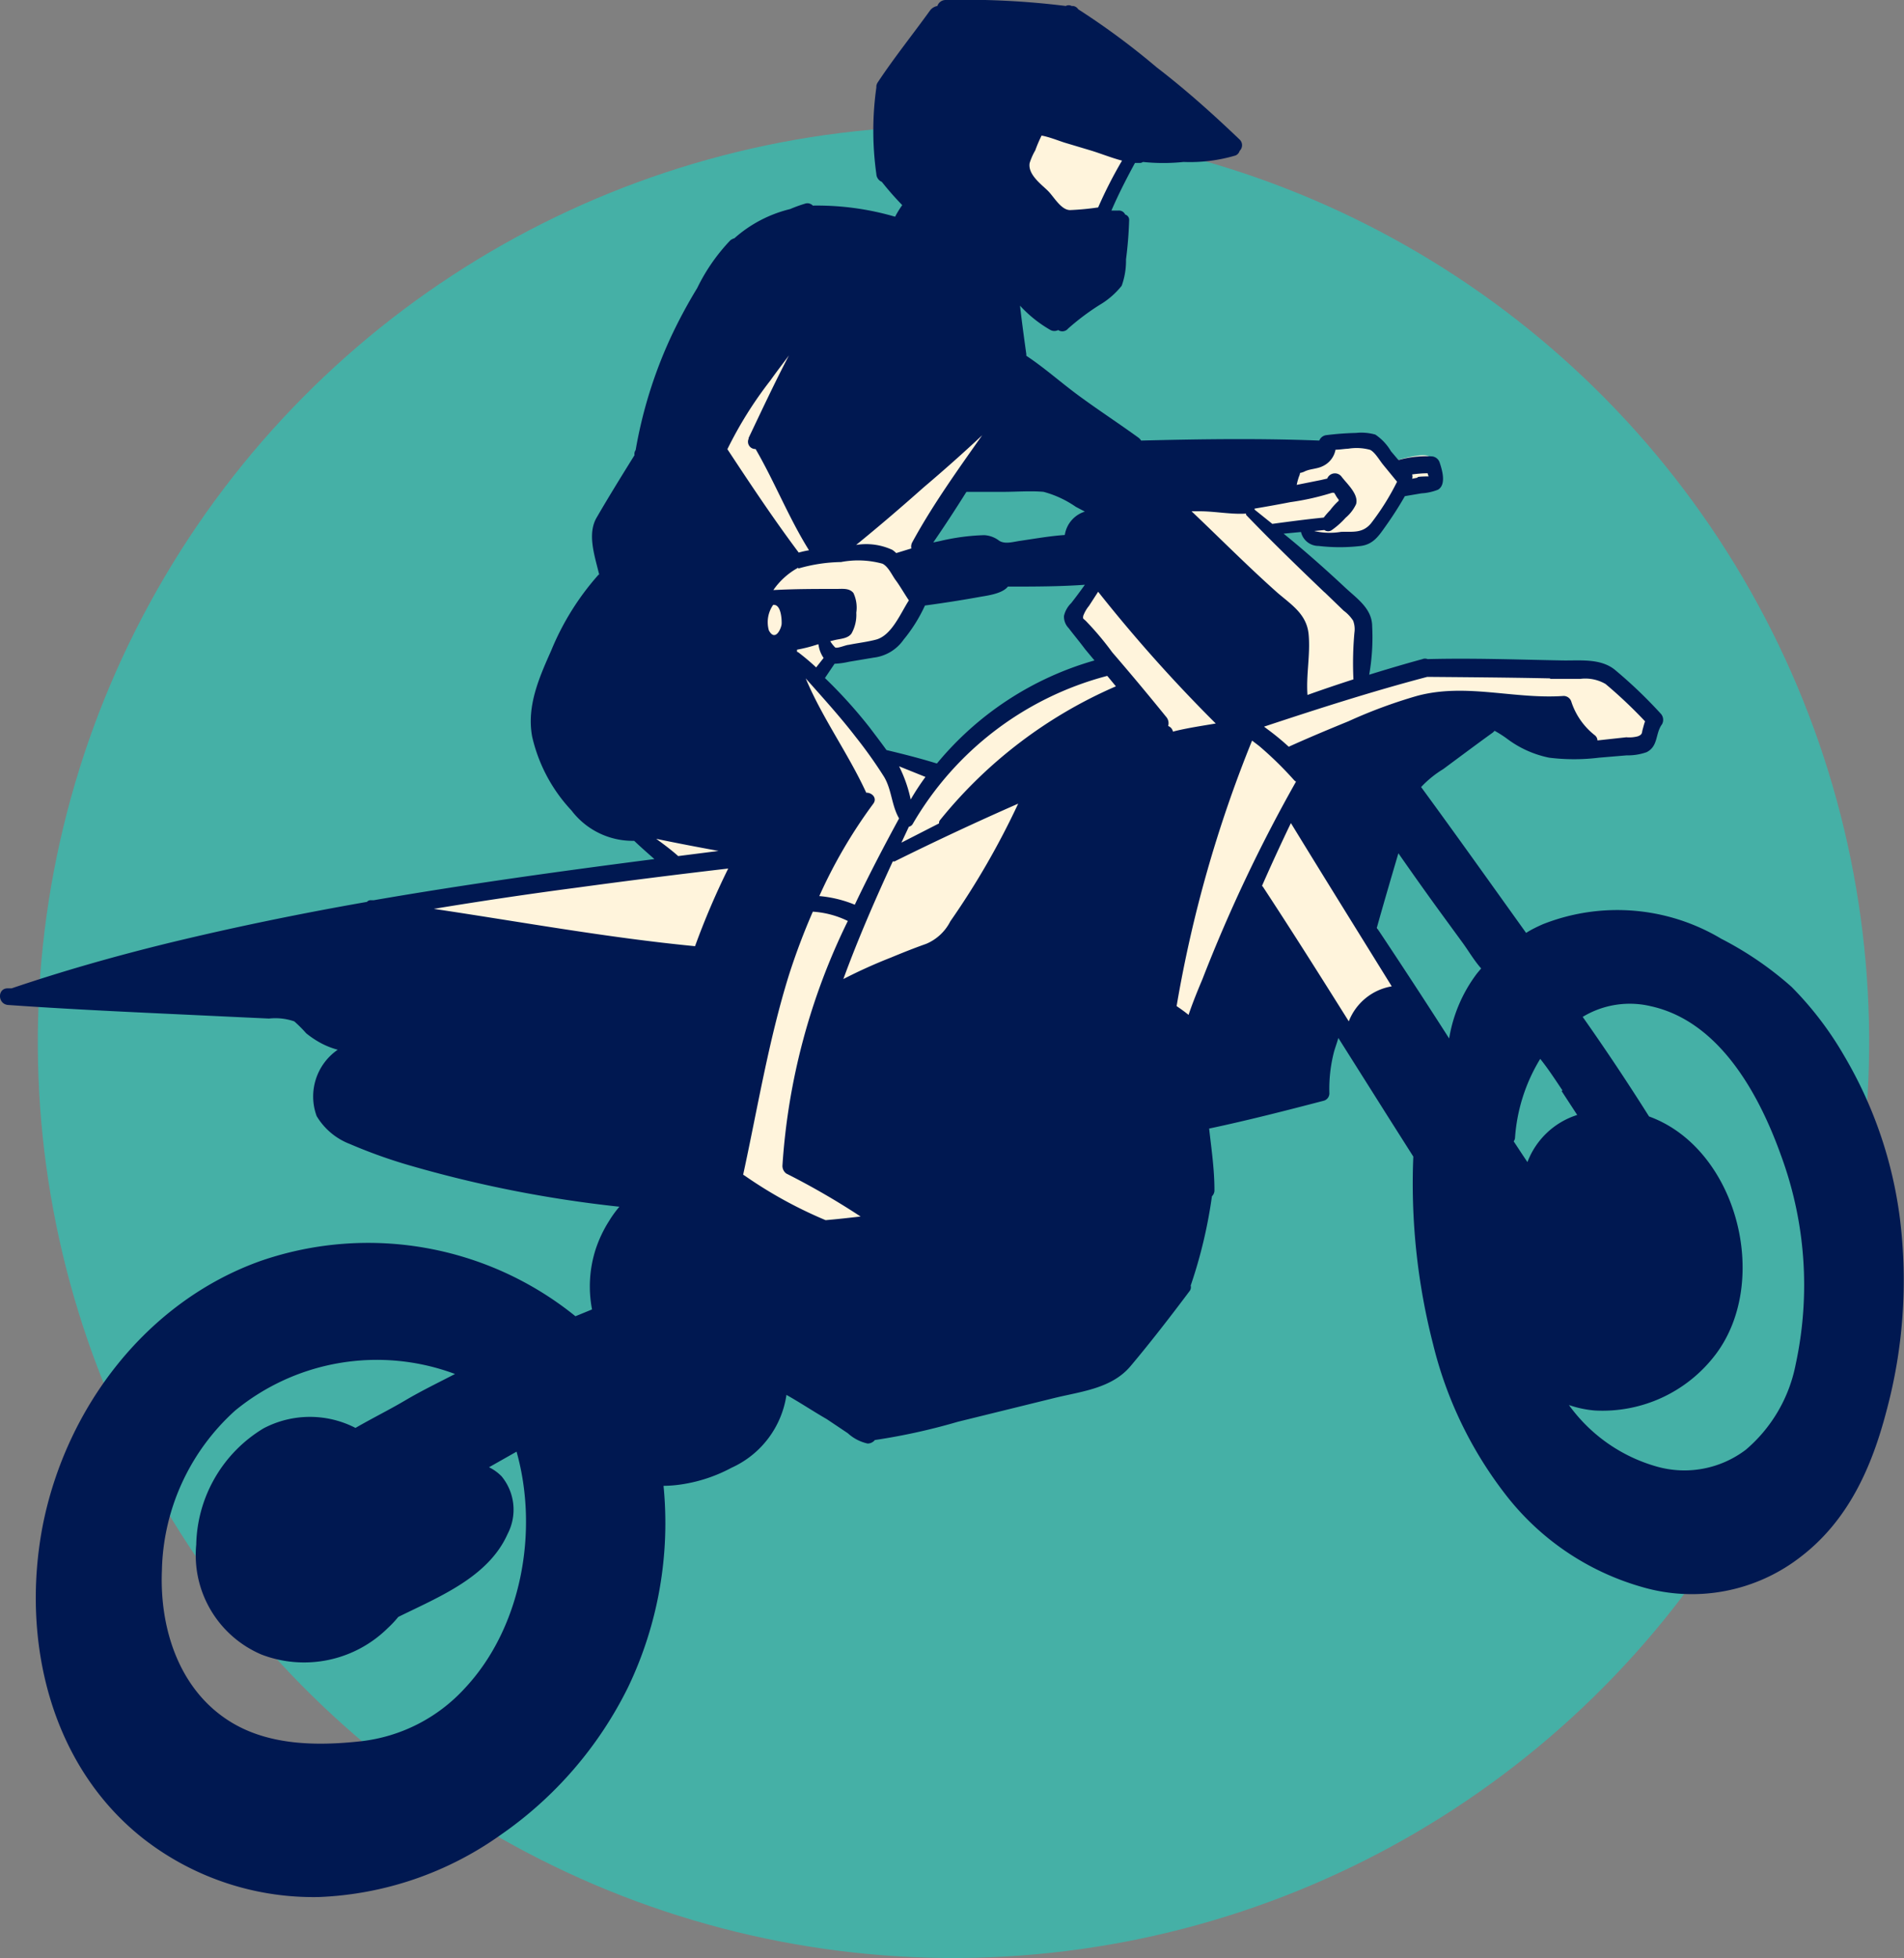
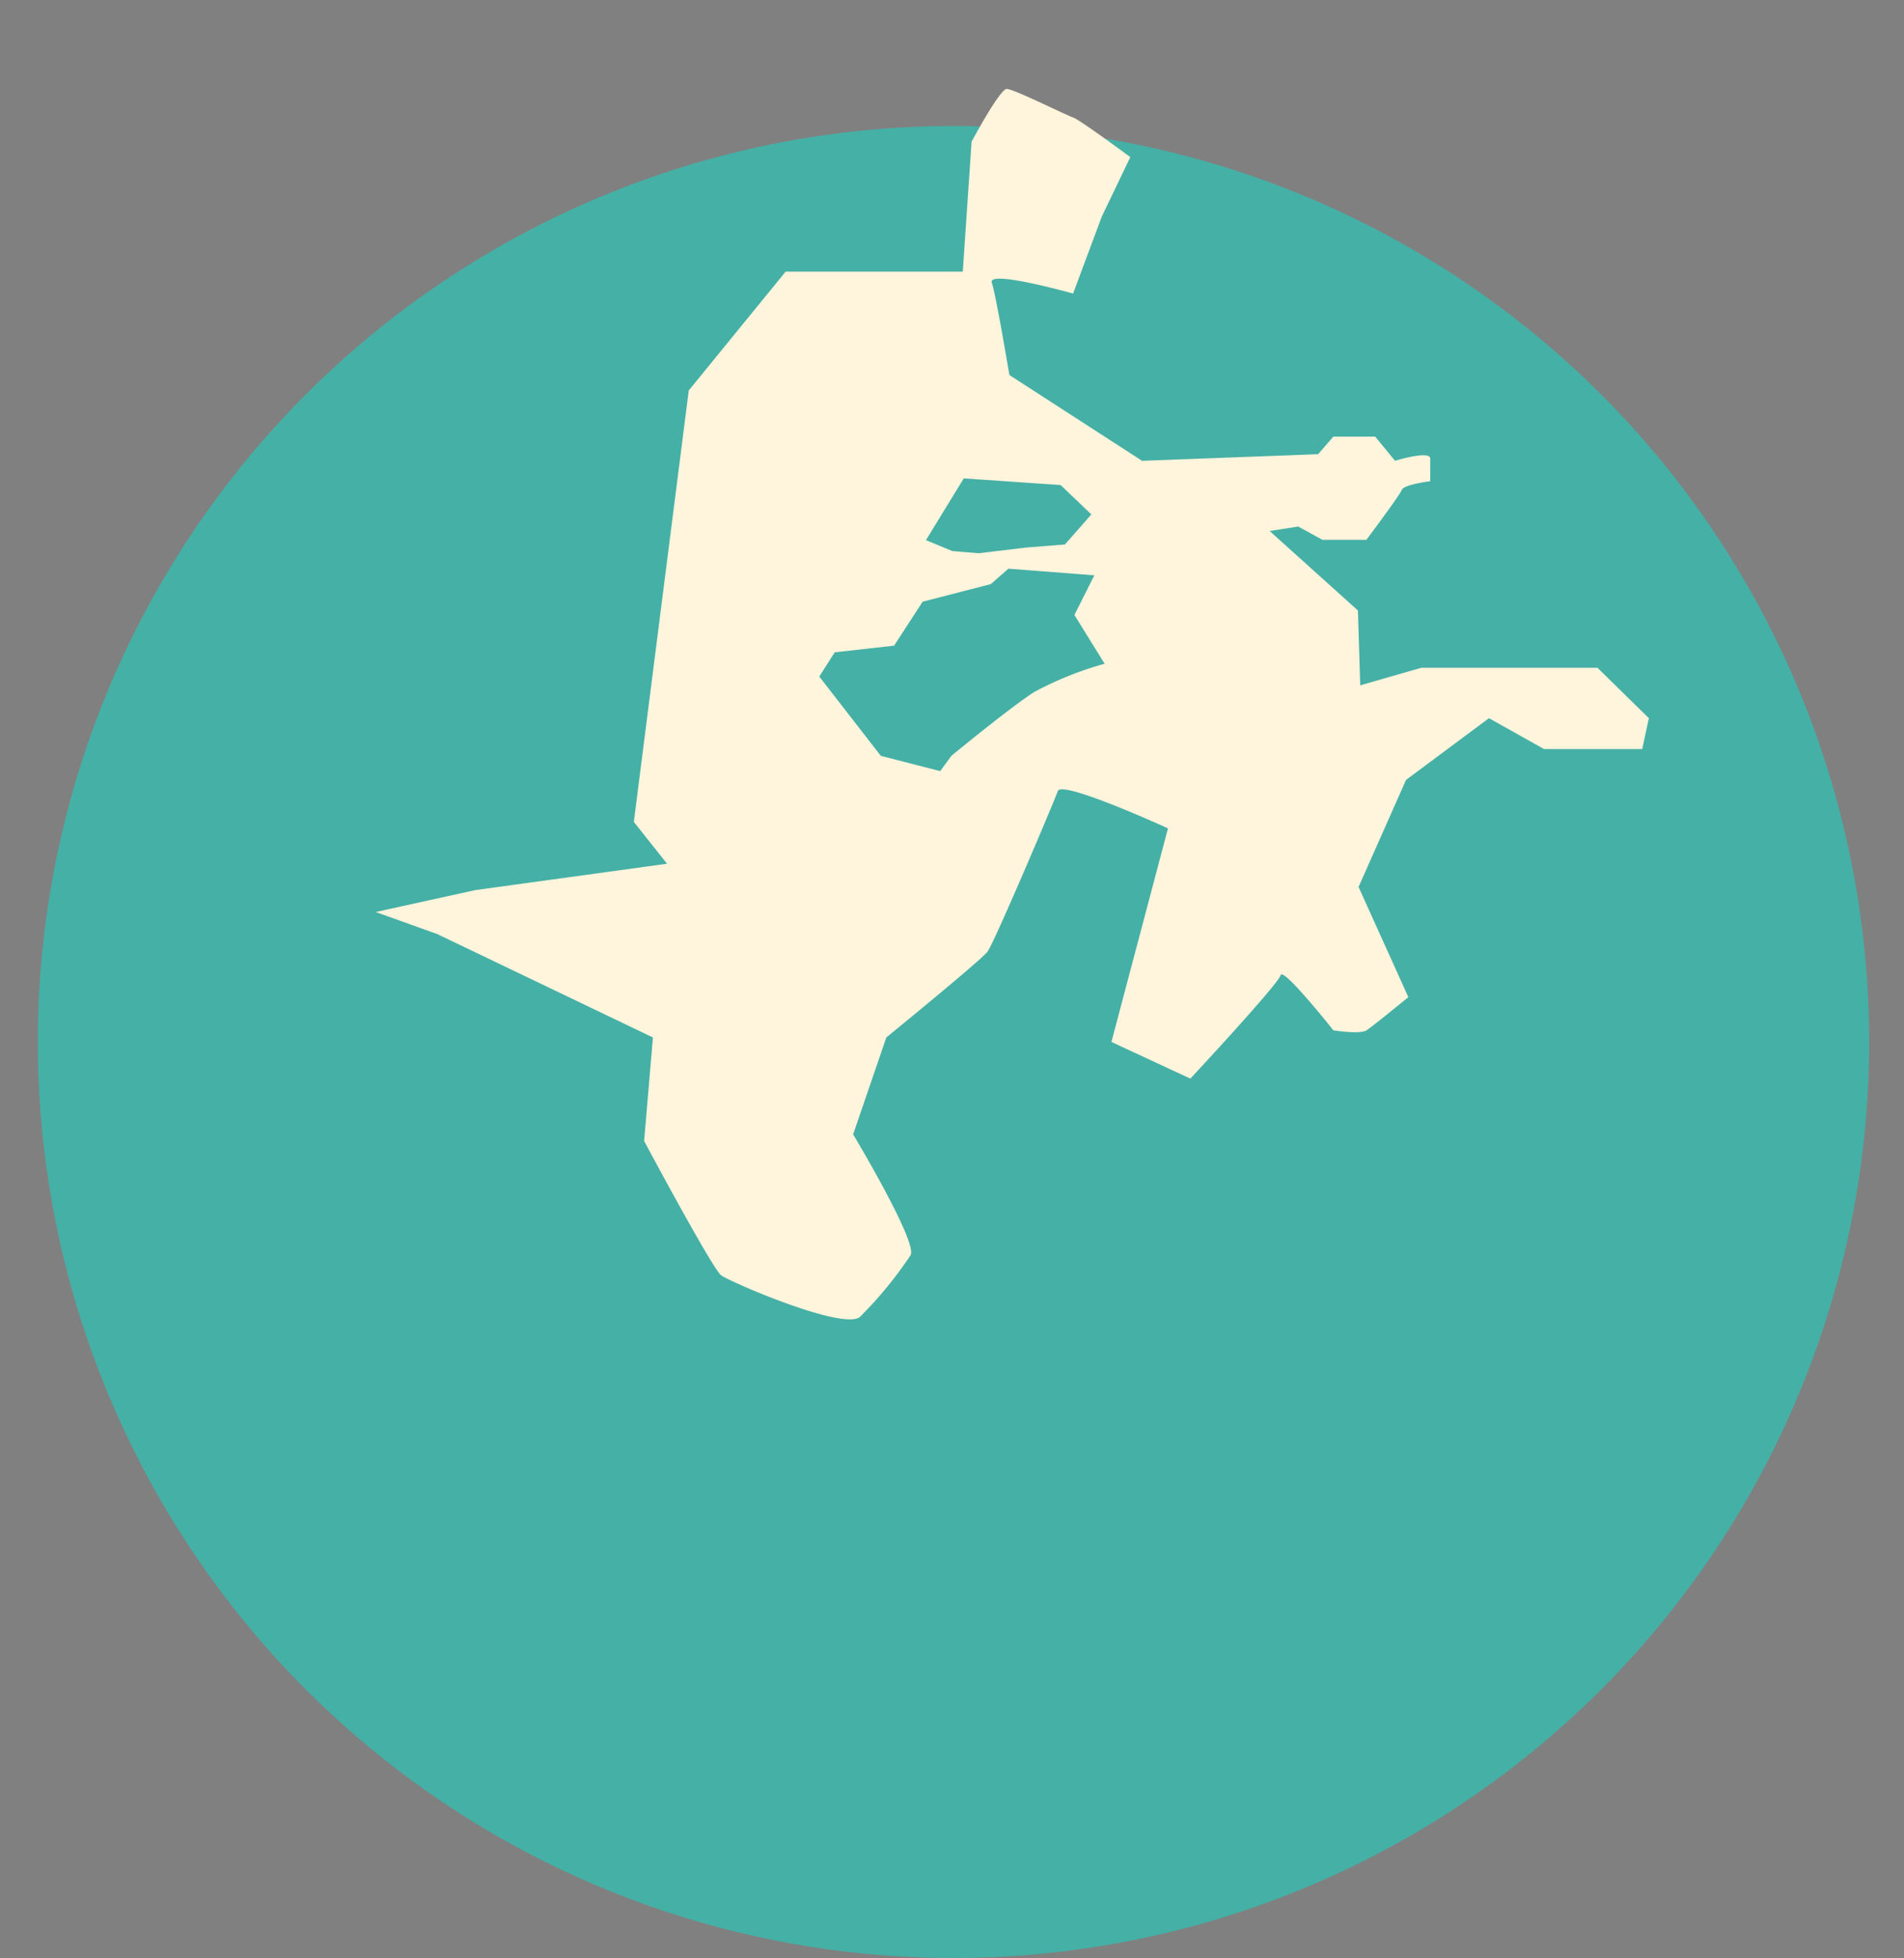
<svg xmlns="http://www.w3.org/2000/svg" viewBox="0 0 114.78 118">
  <rect x="0" y="0" width="114.78" height="118" fill="#808080" stroke="none" />
  <defs>
    <style>.cls-1{fill:#45b0a6;}.cls-2{fill:#fff4dc;}.cls-3{fill:#001851;}</style>
  </defs>
  <g id="Слой_2" data-name="Слой 2">
    <g id="OBJECTS">
      <circle class="cls-1" cx="57.48" cy="62.79" r="55.2" transform="translate(-5.84 119.69) rotate(-89.47)" />
      <path class="cls-2" d="M96.3,40.24H85.69L82,41.3l-.14-4.51L76.54,32l1.72-.27,1.46.8h2.65s2-2.66,2.13-3S86.22,29,86.22,29V27.64c0-.53-2.12.13-2.12.13l-1.2-1.46H80.38l-.92,1.06-10.61.4-8-5.17s-.8-4.78-1.06-5.57,4.9.66,4.9.66l1.73-4.64,1.72-3.58s-3.05-2.26-3.45-2.39-3.58-1.72-4-1.72-2.12,3.18-2.12,3.18l-.53,7.83H47.36l-5.84,7.16-3.31,26,2,2.52L28.65,53.64l-6,1.32,3.71,1.33,13,6.23-.53,6.24s4.11,7.69,4.64,8.09,7.3,3.32,8.36,2.52a23.94,23.94,0,0,0,3.05-3.71c.53-.67-3.45-7.3-3.45-7.3l2-5.84s5.7-4.64,6.1-5.17,4-9,4.24-9.68,6.64,2.25,6.64,2.25L67,62.79,71.76,65s5.31-5.7,5.44-6.23,3.18,3.32,3.18,3.32,1.6.26,2,0,2.52-2,2.52-2l-3-6.64L84.76,47l5-3.72,3.32,1.86H99l.4-1.86ZM58.1,28.83l5.84.4L65.79,31,64.2,32.81,61.82,33,59,33.34l-1.59-.13-1.59-.66ZM62.35,41.7c-1.46.93-5,3.85-5,3.85l-.67.92-3.58-.92-3.71-4.78.93-1.46,3.58-.4,1.72-2.65,4.11-1.06,1.06-.93,5.18.4-1.2,2.39L66.59,40A20.41,20.41,0,0,0,62.35,41.7Z" />
-       <path class="cls-3" d="M114.54,73.48a25.64,25.64,0,0,0-3.37-9.86A20.28,20.28,0,0,0,108,59.47a20.41,20.41,0,0,0-4.24-2.9A12.21,12.21,0,0,0,93,55.7c-.36.16-.71.33-1,.52-2.1-2.93-4.19-5.87-6.33-8.79A6.27,6.27,0,0,1,87,46.35c1-.74,2-1.49,3-2.21l.1-.1a6.71,6.71,0,0,1,.82.53,6.3,6.3,0,0,0,2.47,1.09,12.21,12.21,0,0,0,3,0l1.67-.14a3.43,3.43,0,0,0,1.2-.19c.72-.36.52-1.13.93-1.68a.55.55,0,0,0-.09-.66,28,28,0,0,0-2.79-2.66c-.88-.67-2.08-.51-3.13-.53-2.7-.05-5.41-.15-8.12-.08a.41.41,0,0,0-.31,0c-1.07.29-2.14.61-3.21.94a13,13,0,0,0,.18-2.9c0-1.1-.93-1.69-1.67-2.39-1.19-1.11-2.41-2.19-3.67-3.21l1.05-.1a1.08,1.08,0,0,0,1.06.84,10.87,10.87,0,0,0,2.55,0c.75-.1,1.08-.61,1.49-1.19a21.38,21.38,0,0,0,1.16-1.81l1-.17a3.19,3.19,0,0,0,1-.22c.51-.31.25-1.18.1-1.63a.54.54,0,0,0-.51-.38,6.19,6.19,0,0,0-1.92.21l-.07,0-.44-.52a3.08,3.08,0,0,0-.94-1,3.07,3.07,0,0,0-1.17-.1,17.15,17.15,0,0,0-1.76.13.53.53,0,0,0-.45.33c-3.57-.14-7.17-.09-10.74,0a.64.64,0,0,0-.18-.19c-1.16-.84-2.37-1.63-3.53-2.48S63,22.19,61.87,21.44v-.1c-.14-1-.27-1.95-.38-2.92a7.63,7.63,0,0,0,1.84,1.47.5.5,0,0,0,.46,0,.45.45,0,0,0,.6-.09,14.58,14.58,0,0,1,1.89-1.42,4.84,4.84,0,0,0,1.34-1.16,4.46,4.46,0,0,0,.26-1.59,23.84,23.84,0,0,0,.19-2.38.33.33,0,0,0-.24-.32.41.41,0,0,0-.42-.24H67c.43-1,.91-1.93,1.42-2.87h.28a.32.32,0,0,0,.2-.06,11.81,11.81,0,0,0,2.45,0,9.65,9.65,0,0,0,3.13-.39.43.43,0,0,0,.25-.28.47.47,0,0,0,0-.68c-1.59-1.52-3.24-3-5-4.35A44.72,44.72,0,0,0,65,.56a.43.43,0,0,0-.32-.2h0l-.08,0a.36.36,0,0,0-.35,0A49.3,49.3,0,0,0,57,0a.52.52,0,0,0-.49.36.71.71,0,0,0-.45.28C55,2.11,53.88,3.5,52.89,5a.64.64,0,0,0-.06.18l0,.09a18.63,18.63,0,0,0,0,5.22.54.54,0,0,0,.33.47,17.86,17.86,0,0,0,1.23,1.4,5.93,5.93,0,0,0-.43.7A16.73,16.73,0,0,0,49,12.39a.45.45,0,0,0-.49-.11,8.35,8.35,0,0,0-.88.32,7.83,7.83,0,0,0-3.36,1.76.68.68,0,0,0-.24.12,11.27,11.27,0,0,0-2,2.88,30.52,30.52,0,0,0-1.65,3.09,27.29,27.29,0,0,0-2.06,6.67.42.42,0,0,0-.07.31c-.77,1.24-1.54,2.48-2.27,3.74-.6,1-.13,2.32.14,3.45a.16.16,0,0,0-.08.06,16,16,0,0,0-2.81,4.52c-.73,1.64-1.49,3.35-1.15,5.19a9.64,9.64,0,0,0,2.37,4.45,4.63,4.63,0,0,0,3.78,1.83c.4.38.81.74,1.22,1.1-5.66.73-11.31,1.51-16.92,2.48l-.15,0a.3.3,0,0,0-.26.1c-4,.7-8,1.52-12,2.49-3.18.78-6.32,1.67-9.42,2.72H.46c-.62,0-.61.92,0,1,3.82.27,7.65.44,11.48.62l2.76.13,1.52.07a3.52,3.52,0,0,1,1.52.17,8.15,8.15,0,0,1,.72.72,5.75,5.75,0,0,0,.83.56,4.7,4.7,0,0,0,1.07.43,3.42,3.42,0,0,0-1.27,4,4,4,0,0,0,2,1.68,30.83,30.83,0,0,0,3.33,1.21,73.34,73.34,0,0,0,12.92,2.57,6.35,6.35,0,0,0-.61.84,7.59,7.59,0,0,0-.83,1.75,7.33,7.33,0,0,0-.21,3.6l-1,.41a19.87,19.87,0,0,0-18.93-3.35C8.88,78.4,4,84.77,2.58,91.91,1.25,98.78,3,106.4,8.69,110.84a16.68,16.68,0,0,0,10.53,3.48,20.26,20.26,0,0,0,10.94-3.73,23.42,23.42,0,0,0,7.71-8.93A22.88,22.88,0,0,0,40,89.54a7.65,7.65,0,0,0,1.1-.09,9.25,9.25,0,0,0,3-1,5.73,5.73,0,0,0,3.31-4.39c.82.46,1.63,1,2.43,1.46l1.27.85a2.58,2.58,0,0,0,1.19.62.56.56,0,0,0,.44-.21,37.3,37.3,0,0,0,5-1.1l5.81-1.43c1.63-.4,3.46-.57,4.6-1.92s2.42-3,3.55-4.51a.39.39,0,0,0,.08-.35,29.06,29.06,0,0,0,1.28-5.38.5.5,0,0,0,.15-.4c0-1.22-.18-2.45-.32-3.68,2.32-.49,4.62-1.08,6.92-1.68a.46.46,0,0,0,.33-.43,8.91,8.91,0,0,1,.28-2.52c.07-.25.18-.54.26-.83l2.94,4.66,1.58,2.49A38.82,38.82,0,0,0,86.39,81,24.07,24.07,0,0,0,90.71,90,15.89,15.89,0,0,0,99,95.64a10.69,10.69,0,0,0,9.55-1.82c2.86-2.19,4.28-5.37,5.17-8.78A30.24,30.24,0,0,0,114.54,73.48ZM87.36,62.58Q85.22,59.24,83,55.91c.42-1.5.86-3,1.3-4.49.81,1.16,1.63,2.32,2.46,3.46l1.38,1.89c.37.5.72,1.11,1.15,1.59l-.25.3A8.86,8.86,0,0,0,87.36,62.58ZM76.14,53.45l-.06-.07q.84-1.91,1.74-3.78c2,3.27,4.05,6.56,6.08,9.84a3.38,3.38,0,0,0-2.59,2.11C79.61,58.84,77.9,56.13,76.14,53.45Zm-4.49,7.71c-.23-.19-.47-.36-.72-.53a76.61,76.61,0,0,1,4.55-16l.42.32A21.51,21.51,0,0,1,78,47a.38.38,0,0,0,.13.1A91.53,91.53,0,0,0,72.49,59C72.2,59.69,71.9,60.42,71.65,61.16ZM47.4,70.72a45.3,45.3,0,0,1,4.48,2.59c-.7.08-1.4.16-2.11.22a26.33,26.33,0,0,1-4.86-2.67l-.11-.07c.87-4,1.53-8.07,2.75-12A40.2,40.2,0,0,1,49,54.94a5.61,5.61,0,0,1,2.11.56,39.11,39.11,0,0,0-3.94,14.72A.57.57,0,0,0,47.4,70.72Zm5.24-22.28c.26-.34-.07-.68-.42-.67-1.09-2.37-2.65-4.5-3.65-6.89,1,1.13,2.06,2.29,3,3.51a27.39,27.39,0,0,1,1.71,2.4c.48.78.46,1.74.92,2.53l0,0c-.92,1.69-1.83,3.43-2.67,5.2A7.27,7.27,0,0,0,49.39,54,30,30,0,0,1,52.64,48.44Zm-7.51-22a.44.44,0,0,0,.42.62c1.16,2,2,4.15,3.22,6.1a6.21,6.21,0,0,0-.62.14c-1.5-2-2.91-4.12-4.3-6.23a23.72,23.72,0,0,1,2.59-4.14c.36-.51.74-1,1.12-1.51C46.73,23,45.93,24.71,45.13,26.39Zm3,7.82a9.69,9.69,0,0,1,2.57-.39,5.53,5.53,0,0,1,2.5.1c.36.18.58.71.8,1s.52.81.79,1.21h0c-.53.83-1.05,2.13-2,2.37-.54.14-1.09.2-1.63.31-.15,0-.67.23-.81.16a2,2,0,0,1-.3-.38l.28-.07c.35-.08.78-.09,1-.39a2.3,2.3,0,0,0,.29-1.26,2.07,2.07,0,0,0-.17-1.18c-.24-.31-.67-.25-1-.25-1.28,0-2.56,0-3.83.07A4.35,4.35,0,0,1,48.12,34.21ZM50.31,40a4.8,4.8,0,0,0,.87-.12l1.49-.25a2.56,2.56,0,0,0,1.8-1.08,9.38,9.38,0,0,0,1.29-2.06c1.11-.15,2.21-.32,3.31-.52.46-.08,1.35-.19,1.69-.62,1.55,0,3.09,0,4.64-.11-.27.38-.54.74-.82,1.1a1.57,1.57,0,0,0-.44.78,1,1,0,0,0,.28.73c.33.43.68.85,1,1.28l.56.67A19.09,19.09,0,0,0,56.49,46l-.05,0c-1-.31-2-.56-3-.8-.33-.46-.67-.9-1-1.34a29,29,0,0,0-2.71-3Zm5.48,6.82a15.12,15.12,0,0,0-.89,1.36,8.21,8.21,0,0,0-.7-2l0,0Zm-1,3a.35.35,0,0,0,.24-.18,19.19,19.19,0,0,1,11.72-8.91l.52.63a27.84,27.84,0,0,0-10.6,8.06.26.26,0,0,0-.06.2l-2.27,1.16Zm15.92-5.73a.46.46,0,0,0-.29-.34.58.58,0,0,0-.12-.55q-1.62-2-3.25-3.89a18.06,18.06,0,0,0-1.59-1.89c-.18-.17-.18-.11-.16-.3a2.09,2.09,0,0,1,.35-.61l.55-.85a90.5,90.5,0,0,0,7.09,7.94c-.82.14-1.65.26-2.47.46ZM64.19,32.24c-.89.06-1.79.22-2.68.35-.43.06-.91.22-1.27,0a1.62,1.62,0,0,0-.91-.34,13.09,13.09,0,0,0-2.64.35l-.43.09c.69-1,1.34-2,2-3.05l2.23,0c.79,0,1.64-.07,2.42,0a6.23,6.23,0,0,1,1.94.9l.55.29A1.75,1.75,0,0,0,64.19,32.24ZM55,32.67a.54.54,0,0,0-.06.38l-.91.28a2.11,2.11,0,0,0-.23-.19,3.76,3.76,0,0,0-2.19-.3c1.38-1.12,2.73-2.28,4.06-3.46,1.18-1,2.39-2.07,3.54-3.15C57.72,28.34,56.21,30.45,55,32.67Zm-8.35,3.78h0c.44,0,.48.88.47,1.14s-.38,1.12-.77.4A1.82,1.82,0,0,1,46.61,36.45Zm2.69,2.38a1.82,1.82,0,0,0,.31.82l-.45.57c-.32-.3-.65-.58-1-.85a.4.4,0,0,0-.15-.09.5.5,0,0,1,0-.13,0,0,0,0,1,0,0A9,9,0,0,0,49.3,38.83Zm4.52,13.08.07,0q3.69-1.83,7.45-3.48a47.6,47.6,0,0,1-4.09,7.09,2.88,2.88,0,0,1-1.46,1.36c-.71.25-1.41.53-2.11.82A31,31,0,0,0,50.84,59C51.71,56.62,52.74,54.25,53.82,51.91Zm39.61-11,1.8,0a2.43,2.43,0,0,1,1.52.31,28,28,0,0,1,2.38,2.25c-.06.16-.1.33-.15.51s0,.28-.28.39a2,2,0,0,1-.7.06l-1.74.19a.41.41,0,0,0-.17-.32,4.23,4.23,0,0,1-1.4-2,.49.49,0,0,0-.47-.36c-3,.21-5.9-.8-8.85,0a30.07,30.07,0,0,0-4.13,1.53c-1.2.49-2.42,1-3.59,1.53-.35-.32-.72-.63-1.09-.91l-.4-.3c3.26-1.08,6.53-2.13,9.84-3C88.47,40.81,91,40.83,93.43,40.88Zm-13.6-5.2L81,36.8a2.33,2.33,0,0,1,.57.6,1.44,1.44,0,0,1,.08.72,20.4,20.4,0,0,0-.06,2.82c-.93.3-1.85.61-2.77.94-.09-1.21.18-2.43.07-3.64s-1-1.77-1.87-2.51c-1.79-1.59-3.46-3.28-5.19-4.92h.49c.92,0,1.89.2,2.8.14a.35.35,0,0,0,0,.08C76.66,32.63,78.24,34.16,79.83,35.68Zm-4.24-5a.14.14,0,0,0,0-.06q1.08-.18,2.16-.39a15.45,15.45,0,0,0,2.53-.57.17.17,0,0,0,.1,0l.08.12a1.57,1.57,0,0,0,.2.3l0,.07a3.85,3.85,0,0,0-.51.56,5.46,5.46,0,0,0-.39.45c-1,.1-2.07.24-3.1.38Zm9.85-1.93-.35.07h0a.46.46,0,0,0,0-.26,7.28,7.28,0,0,1,.93-.07l.06.19C85.83,28.71,85.58,28.72,85.44,28.75ZM82.6,27.11c.3.15.58.66.8.92l.82,1a14.83,14.83,0,0,1-1.58,2.52c-.51.6-1.09.48-1.79.5A4.13,4.13,0,0,1,79.22,32l.62-.06a.38.38,0,0,0,.45,0,4.88,4.88,0,0,0,.83-.74,2.38,2.38,0,0,0,.63-.82c.17-.6-.56-1.23-.88-1.66a.5.5,0,0,0-.86.12l-.39.09-1.45.29a3.8,3.8,0,0,1,.14-.51.61.61,0,0,0,.06-.21s.06,0,.24-.07c.33-.18.76-.16,1.11-.33a1.37,1.37,0,0,0,.79-1c.26,0,.51-.05.77-.06A3.08,3.08,0,0,1,82.6,27.11ZM66.2,12.5a16.09,16.09,0,0,1-1.69.16c-.52,0-.93-.72-1.28-1.1s-1.28-1-1.16-1.73a3.76,3.76,0,0,1,.34-.77,8.49,8.49,0,0,1,.38-.89c.45.08,1,.3,1.37.42l1.57.47c.6.18,1.26.45,1.91.62A26.71,26.71,0,0,0,66.2,12.5ZM40.84,51.55c-.41-.36-.84-.68-1.28-1,1.25.26,2.51.5,3.76.73l-2.44.31Zm-6.05,1.94q4.55-.62,9.11-1.15a45.69,45.69,0,0,0-2,4.68h0c-5.28-.51-10.51-1.47-15.75-2.25C29,54.3,31.89,53.87,34.79,53.49ZM15.88,86.08a8.38,8.38,0,0,0-4.05,7,6.51,6.51,0,0,0,3.94,6.63,7.18,7.18,0,0,0,7.61-1.6,6.59,6.59,0,0,0,.63-.67c2.45-1.21,5.43-2.39,6.59-5a3.16,3.16,0,0,0-.36-3.47,2.73,2.73,0,0,0-.76-.55l1.66-.94c1.35,4.79.3,10.62-3.13,14.27a10,10,0,0,1-6.23,3.18c-2.64.29-5.54.27-7.87-1.16-3.11-1.91-4.29-5.62-4.15-9.11A13.34,13.34,0,0,1,14.18,85a13.47,13.47,0,0,1,13.25-2.2c-1,.52-2,1-3,1.59s-2,1.08-3,1.66A6,6,0,0,0,15.88,86.08Zm64-24.19ZM96.14,85a8.55,8.55,0,0,0,7.27-3.36c3.37-4.43,1.31-12.43-4-14.36-1.26-2-2.59-4-4-6a5.48,5.48,0,0,1,4.12-.64c4.15.92,6.53,5.34,7.84,9a22.59,22.59,0,0,1,.88,12.58,9,9,0,0,1-3,5.14,6.12,6.12,0,0,1-5.44,1,9.81,9.81,0,0,1-5.23-3.69A6.35,6.35,0,0,0,96.14,85Zm-2-19.25.94,1.44a4.74,4.74,0,0,0-3,2.84c-.28-.41-.55-.83-.83-1.25a.4.4,0,0,0,.08-.2,10.5,10.5,0,0,1,1.52-4.77C93.34,64.42,93.76,65.07,94.19,65.71Z" />
    </g>
  </g>
</svg>